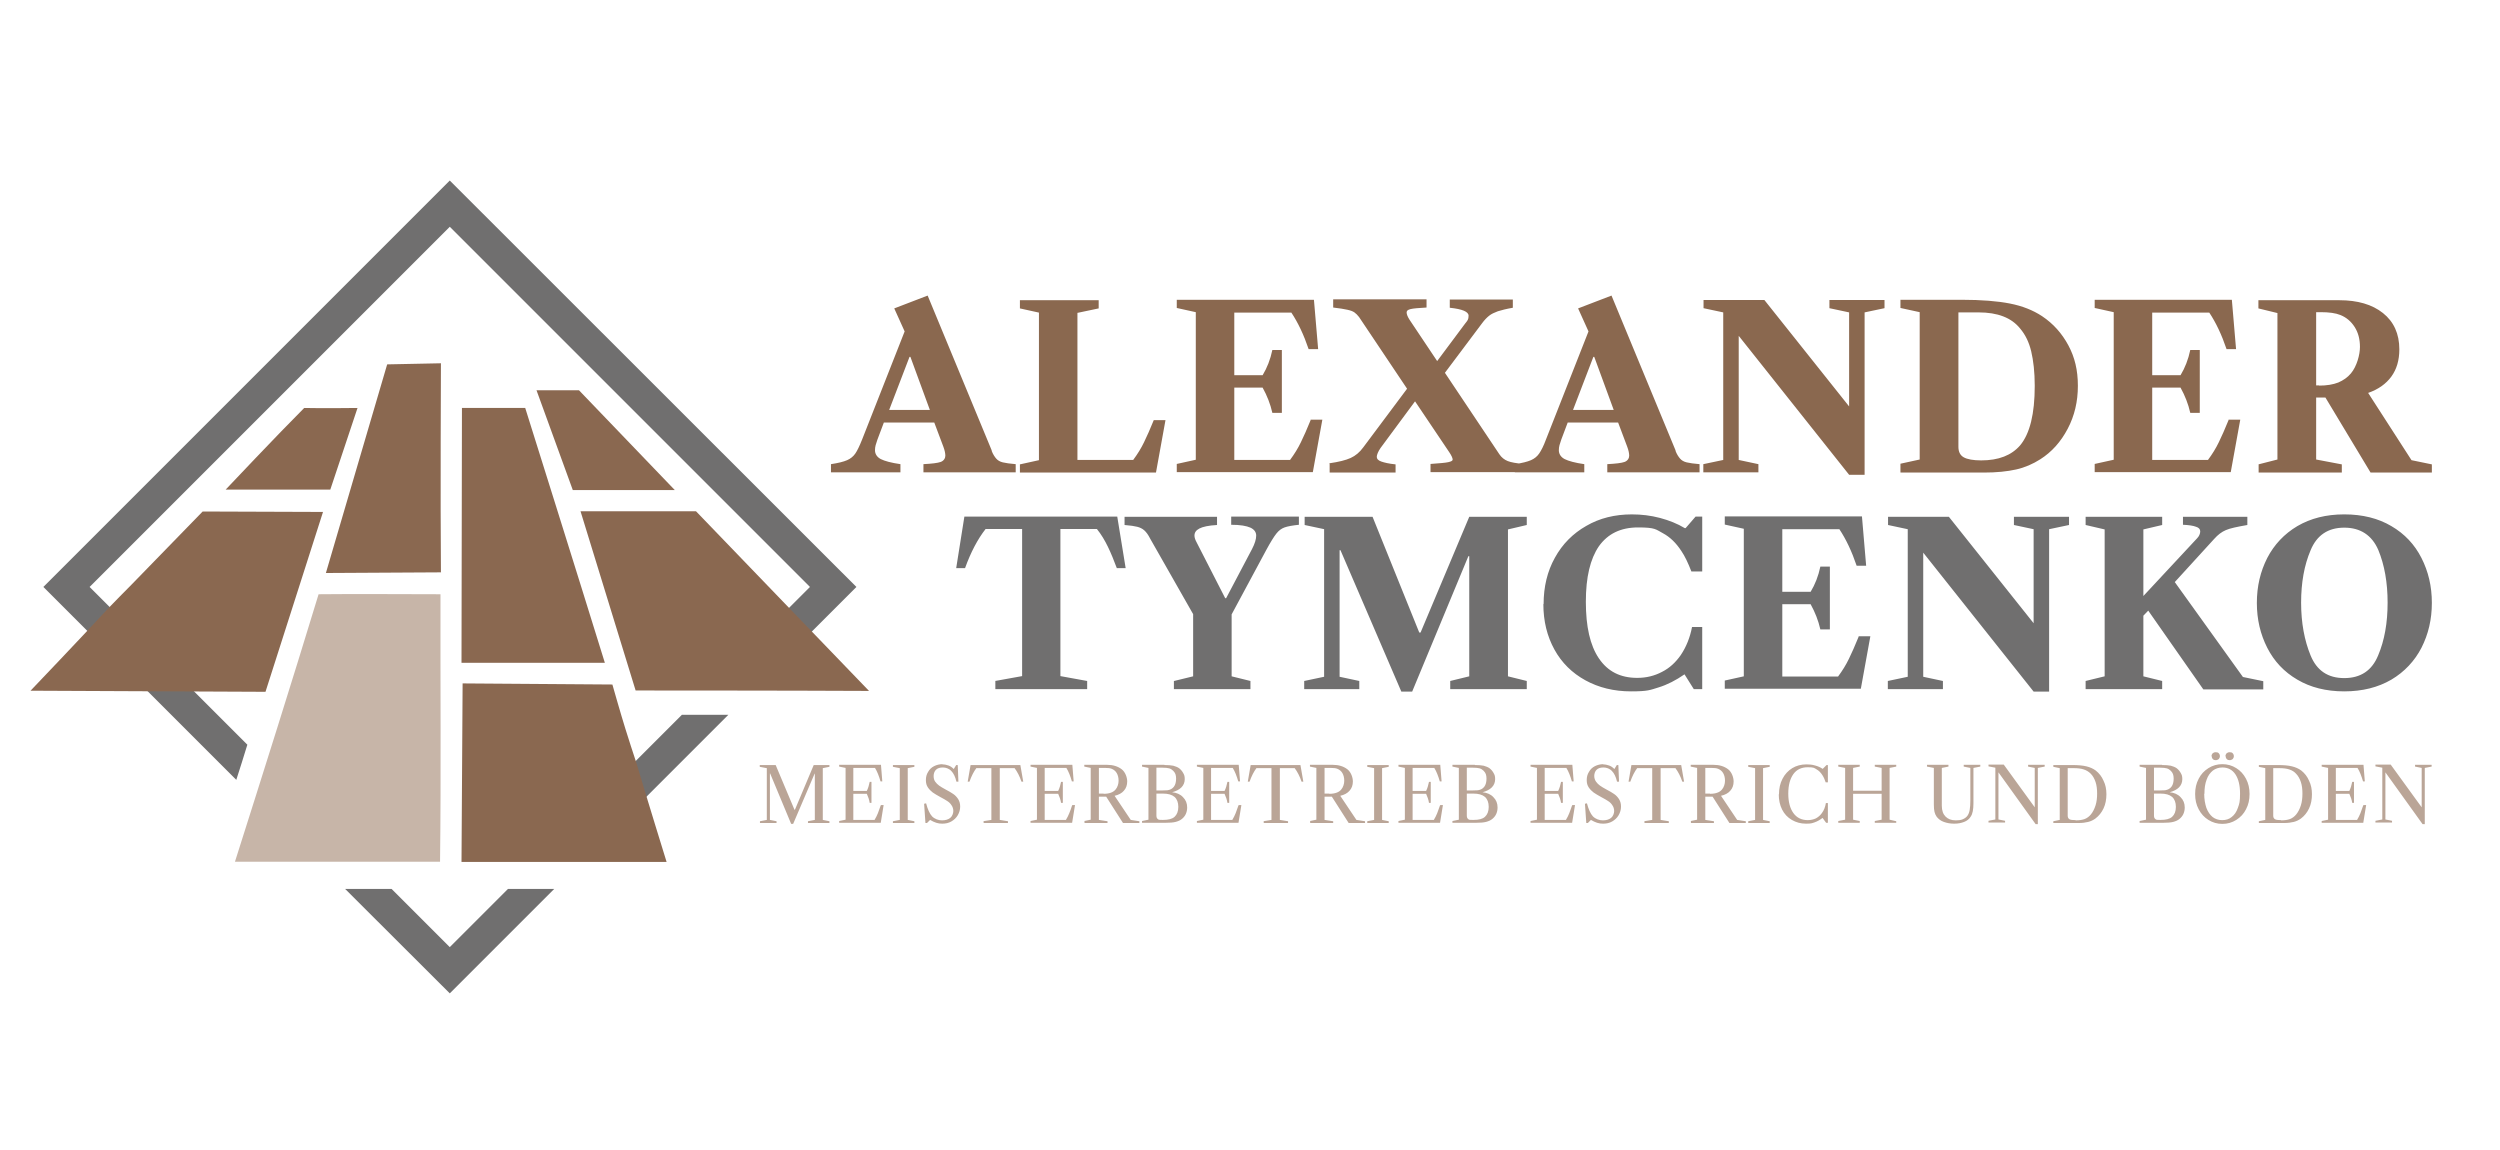
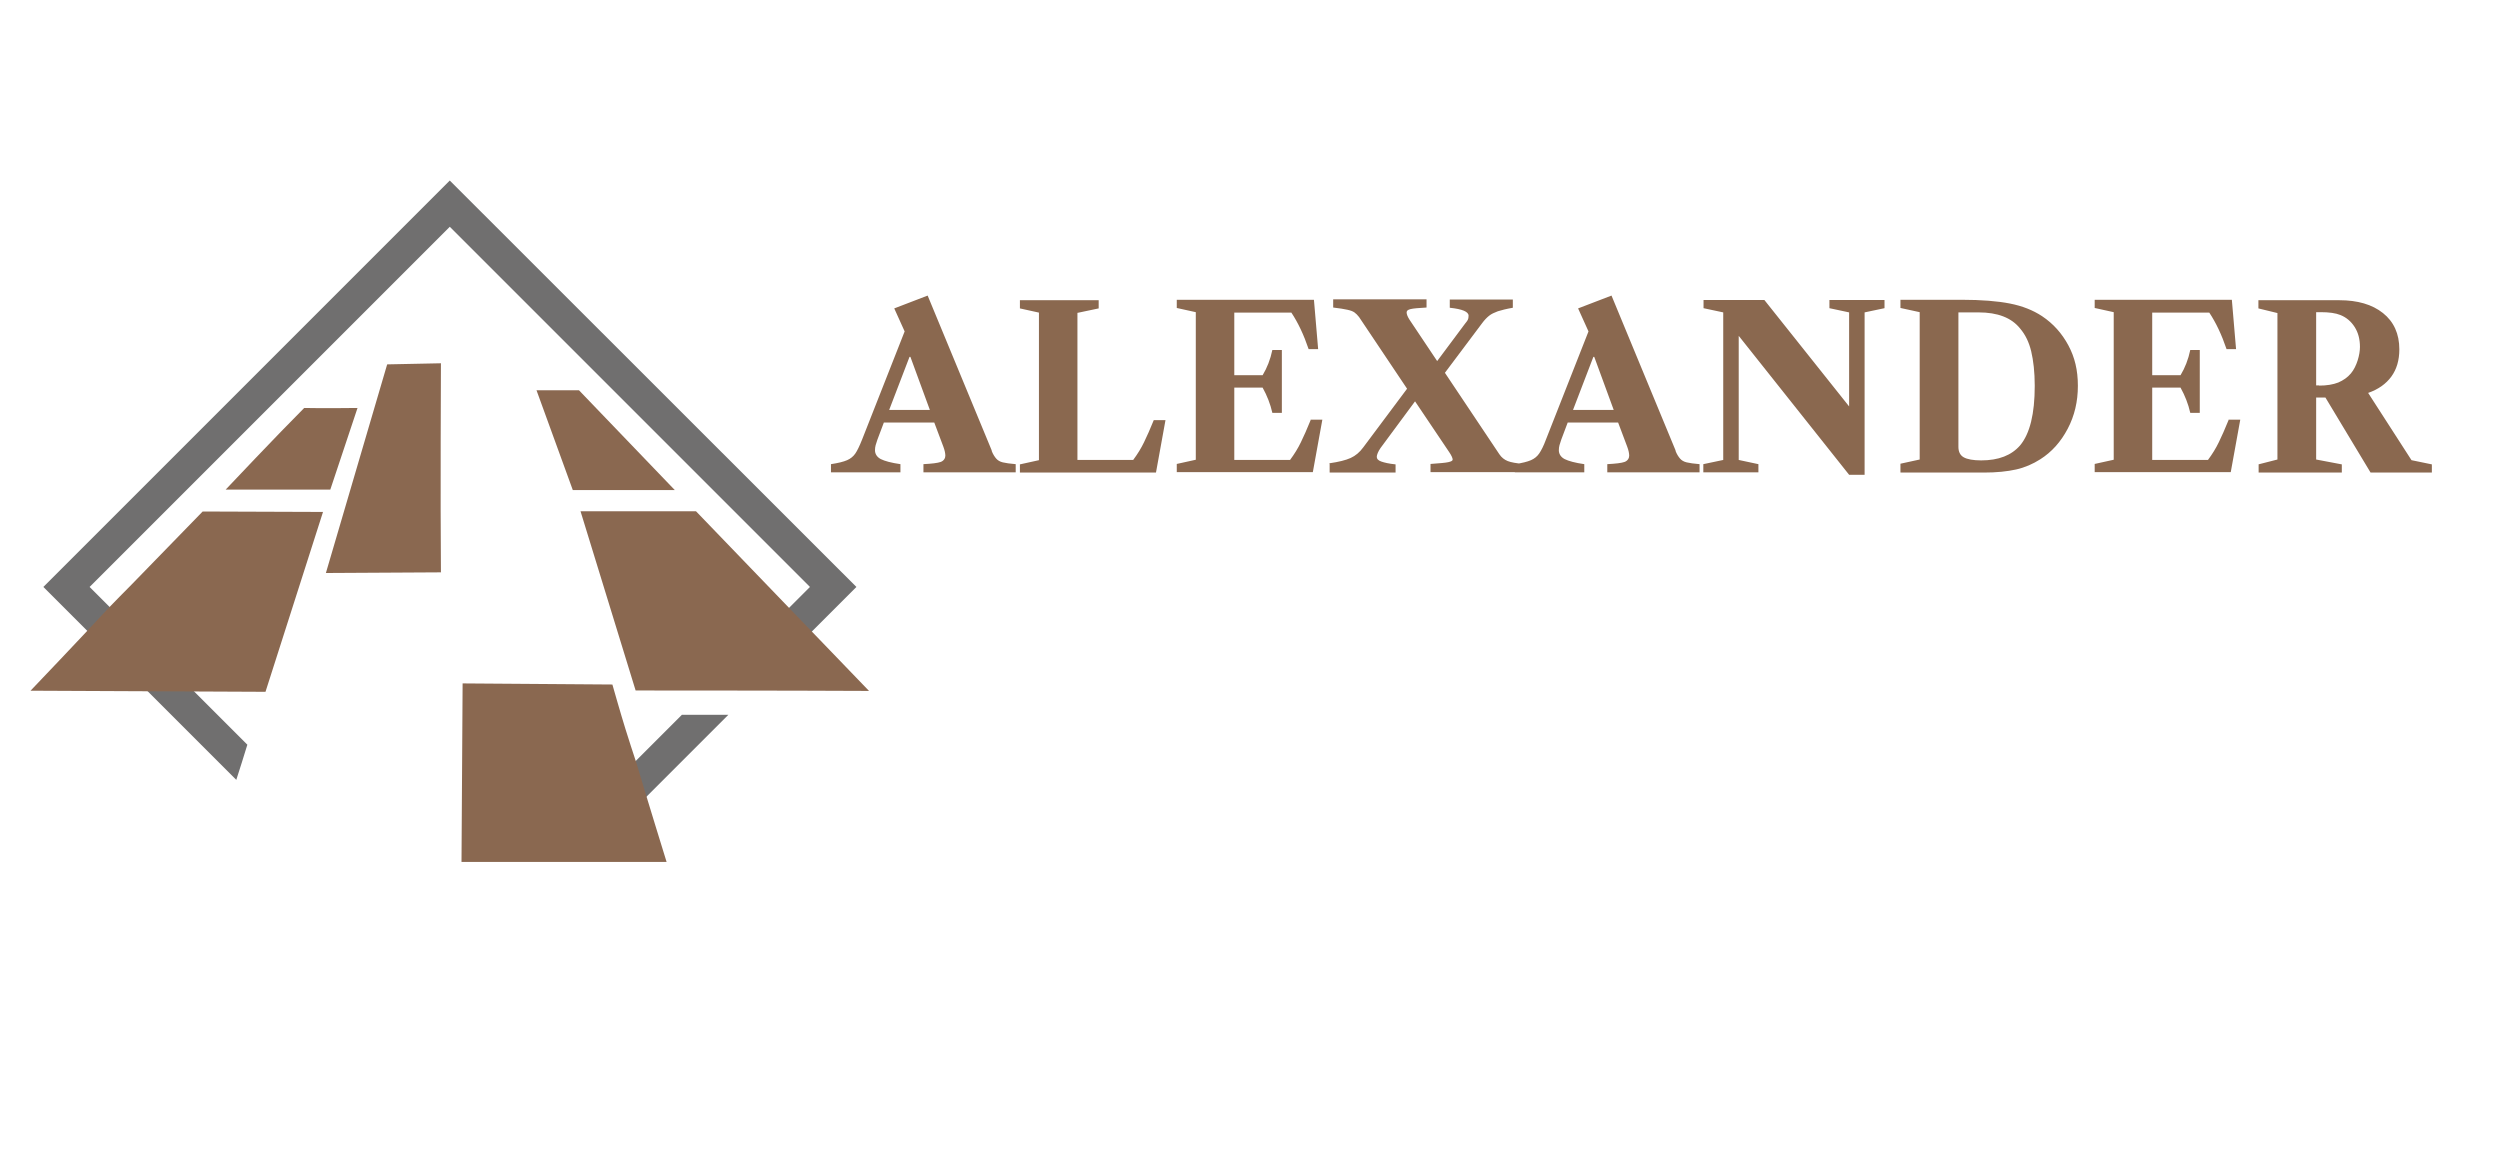
<svg xmlns="http://www.w3.org/2000/svg" id="Ebene_1" version="1.1" viewBox="0 0 1130 520">
  <defs>
    <style>
      .st0 {
        fill: none;
      }

      .st1 {
        fill: #c7b5a8;
      }

      .st2 {
        fill: #baa597;
      }

      .st3 {
        fill: #8a684f;
      }

      .st4 {
        fill: #8a6850;
      }

      .st5 {
        fill: #706f6f;
      }

      .st6 {
        clip-path: url(#clippath);
      }
    </style>
    <clipPath id="clippath">
      <rect class="st0" x="-14" y="81.7" width="1113.1" height="367.3" />
    </clipPath>
  </defs>
-   <path class="st5" d="M449.9,307.8v3.7h41.5v-3.7l-12.1-2.2v-66.5h16.5c2,2.5,3.6,5.2,5,8.1,1.4,2.9,2.7,6.1,4,9.6h4l-3.8-23.3h-69.1l-3.7,23.3h4c2.6-7.2,5.7-13.1,9.3-17.7h16.5v66.5l-12.2,2.2h0ZM530.6,307.8v3.7h34.6v-3.7l-8.5-2.1v-28l15.7-29.2c1.9-3.5,3.4-5.9,4.5-7.3,1.1-1.4,2.3-2.3,3.7-2.8s3.6-.9,6.5-1.2v-3.7h-30.6v3.7c4.1,0,6.9.5,8.7,1.3,1.7.8,2.6,2,2.6,3.6s-.6,3.6-1.9,6.1l-11.7,22.2h-.4l-13-25.4c-.6-1.1-.9-2.1-.9-2.9,0-1.4.7-2.4,2.2-3.2,1.5-.8,4.2-1.4,8-1.6v-3.7h-41.8v3.7c2.6.2,4.5.5,5.7.8,1.2.3,2.3.8,3.2,1.6.9.8,1.8,2,2.7,3.8l19.4,34.1v28.1l-8.6,2.1h0ZM598.5,239.2v66.7l-9,1.9v3.7h24.9v-3.7l-8.9-1.9v-57.2h.4l27.5,63.9h4.9l25.4-61.2h.4v54.3l-8.6,2.1v3.7h34.6v-3.7l-8.5-2.1v-66.4l8.5-2v-3.7h-26l-22,52.3h-.6l-21.1-52.3h-30.7v3.7l8.9,1.9h0ZM697.6,273c0,7.8,1.7,14.6,5,20.6,3.3,6,8,10.6,14,13.9,6,3.3,12.9,5,20.6,5s8.6-.6,12.5-1.8c3.9-1.2,7.8-3.2,11.7-5.9l4.2,6.7h3.8v-28.1h-4.6c-.9,4.7-2.6,9-5.1,12.7-2.3,3.3-5.1,5.9-8.5,7.6-3.4,1.8-7.1,2.7-11.2,2.7-7.6,0-13.3-2.9-17.3-8.8-4-5.9-5.9-14.4-5.9-25.6s2-19.4,5.9-25.1c4-5.6,9.8-8.5,17.7-8.5s8,.9,11.2,2.6c3.2,1.7,6,4.4,8.4,8.1,1.5,2.2,3,5.3,4.5,9.2h4.9v-24.8h-3l-4.5,5.2h-.4c-3.3-2-7.1-3.5-11.2-4.6-4.2-1.1-8.4-1.6-12.7-1.6-7.7,0-14.6,1.7-20.6,5.2-6,3.4-10.8,8.2-14.2,14.4-3.4,6.1-5.1,13.1-5.1,21h0ZM840.1,287.8c-1.6,4-3.1,7.3-4.4,10-1.3,2.7-2.9,5.3-4.9,8h-25.2v-32.7h12.8c2,3.6,3.5,7.4,4.4,11.4h4.3v-28.4h-4.3c-.9,4.3-2.4,8.1-4.4,11.4h-12.8v-28.3h25.8c3,4.5,5.6,10,7.8,16.5h4.3l-1.9-22.3h-62v3.7l8.6,1.9v66.7l-8.6,1.9v3.7h61.5l4.3-23.7h-5.3ZM926.2,312.6v-73.4l9-1.9v-3.7h-24.9v3.7l8.9,1.9v42.5l-38.3-48.1h-27.5v3.7l8.9,1.9v66.7l-9,1.9v3.7h24.9v-3.7l-8.9-1.9v-56.1l49.9,62.8h7ZM942.7,307.8v3.7h34.6v-3.7l-8.5-2.1v-27.4l2.2-2.3,24.9,35.6h27.1v-3.7l-9.2-1.9-30.8-42.9,17.8-19.5c1.7-1.9,3.4-3.2,5.3-4,1.8-.8,5.1-1.5,9.7-2.3v-3.7h-29.1v3.6c2.6.1,4.6.4,5.9.9,1.3.4,1.9,1.1,1.9,2.1s-.5,2.2-1.4,3.1l-24.3,26.1v-30.1l8.5-2v-3.7h-34.6v3.7l8.6,2v66.4l-8.6,2.1h0ZM1059.6,232.5c-8.2,0-15.2,1.8-21.2,5.3-5.9,3.5-10.5,8.4-13.6,14.4-3.1,6.1-4.7,12.8-4.7,20.3s1.6,14.2,4.7,20.3c3.1,6.1,7.6,10.9,13.6,14.4,5.9,3.5,13,5.3,21.2,5.3s15.3-1.8,21.3-5.3c5.9-3.5,10.5-8.4,13.6-14.4,3.1-6.1,4.7-12.8,4.7-20.3s-1.6-14.2-4.7-20.3c-3.1-6.1-7.6-10.9-13.6-14.4-5.9-3.5-13-5.3-21.3-5.3h0ZM1040.1,272.5c0-9.1,1.4-17,4.3-23.8,2.8-6.8,7.9-10.2,15.2-10.2s12.5,3.4,15.4,10.1c2.8,6.8,4.2,14.7,4.2,23.8s-1.4,17.1-4.3,23.9c-2.8,6.8-7.9,10.2-15.3,10.2s-12.4-3.4-15.2-10.2c-2.8-6.8-4.3-14.8-4.3-23.9h0Z" />
  <path class="st3" d="M448.3,203.7l-29-70.1-15.1,5.8,4.7,10.4-19.2,48.8c-1.2,3-2.2,5.1-3.1,6.4s-2.1,2.3-3.7,3c-1.6.7-4,1.3-7.3,1.8v3.7h31.4v-3.7c-4.2-.6-7.1-1.4-8.9-2.3-1.7-.9-2.6-2.3-2.6-4s.4-2.7,1.1-4.8l2.9-7.7h22.8l4.1,10.9c.6,1.6.9,3,.9,4.1s-.7,2.3-2.1,2.8c-1.4.5-4,.8-7.8,1v3.7h41.7v-3.7c-2.6-.2-4.5-.5-5.8-.8-1.3-.3-2.3-.9-3-1.7-.7-.8-1.5-2-2.1-3.6h0ZM401.9,185.3l9.2-24h.4l8.8,24h-18.4ZM487.1,141.4l9.5-2v-3.7h-35.6v3.7l8.6,1.9v66.7l-8.6,1.9v3.7h61.5l4.3-23.7h-5.3c-1.6,4-3.1,7.3-4.4,10-1.3,2.7-2.9,5.3-4.9,8h-25.2v-66.5h0ZM592.4,189.9c-1.6,4-3.1,7.3-4.4,10-1.3,2.7-2.9,5.3-4.9,8h-25.2v-32.7h12.8c2,3.6,3.5,7.4,4.4,11.4h4.3v-28.4h-4.3c-.9,4.3-2.4,8.1-4.4,11.4h-12.8v-28.3h25.8c3,4.5,5.6,10,7.8,16.5h4.3l-1.9-22.3h-62v3.7l8.6,1.9v66.7l-8.6,1.9v3.7h61.5l4.3-23.7h-5.3ZM601,209.9v3.7h29.8v-3.7c-3-.3-5.1-.8-6.5-1.3-1.4-.5-2-1.2-2-2.1s.6-2.4,1.7-4l15.6-21.1,15.4,22.9c1.1,1.6,1.6,2.8,1.6,3.4s-.7.9-2,1.2c-1.3.3-4,.5-8,.8v3.7h42v-3.7c-3.2-.3-5.6-.7-7.1-1.3-1.5-.6-2.8-1.6-3.8-3.1l-24.6-36.8,16.8-22.4c1.1-1.5,2.2-2.6,3.2-3.4,1-.8,2.3-1.4,3.9-2,1.6-.5,3.9-1.1,6.8-1.6v-3.7h-28.5v3.7c5.7.6,8.5,1.8,8.5,3.6s-.5,2.2-1.6,3.6l-12.6,16.9-12.5-18.7c-.9-1.4-1.3-2.5-1.3-3.3s.6-1.2,1.8-1.5c1.2-.3,3.6-.5,7.2-.7v-3.7h-42.2v3.7c2.8.3,5,.7,6.4,1,1.4.3,2.5.7,3.2,1.2.7.5,1.4,1.2,2.1,2.1l21.7,32.4-19.8,26.5c-1.6,2.2-3.5,3.8-5.7,4.8-2.2,1-5.4,1.8-9.6,2.4h0ZM757.4,203.7l-29-70.1-15.1,5.8,4.7,10.4-19.2,48.8c-1.1,3-2.2,5.1-3.1,6.4-.9,1.3-2.1,2.3-3.7,3-1.6.7-4,1.3-7.3,1.8v3.7h31.4v-3.7c-4.2-.6-7.1-1.4-8.9-2.3-1.7-.9-2.6-2.3-2.6-4s.4-2.7,1.1-4.8l2.9-7.7h22.8l4.1,10.9c.6,1.6.9,3,.9,4.1s-.7,2.3-2.1,2.8c-1.4.5-4,.8-7.8,1v3.7h41.7v-3.7c-2.6-.2-4.5-.5-5.8-.8-1.3-.3-2.3-.9-3-1.7-.7-.8-1.5-2-2.1-3.6h0ZM711,185.3l9.2-24h.4l8.8,24h-18.4ZM842.8,214.6v-73.4l9-1.9v-3.7h-24.9v3.7l8.9,1.9v42.5l-38.3-48.1h-27.5v3.7l8.9,1.9v66.7l-9,1.9v3.7h24.9v-3.7l-8.9-1.9v-56.1l49.9,62.8h7ZM859.1,213.6h37.6c5.7,0,10.6-.5,14.6-1.4,4-.9,7.6-2.5,10.9-4.6,5.2-3.3,9.3-7.9,12.4-13.8,3.1-5.9,4.6-12.3,4.6-19.4s-1.4-12.9-4.3-18.3c-2.9-5.4-6.8-9.8-11.9-13.2-4.1-2.7-8.9-4.6-14.5-5.7-5.6-1.1-12.9-1.7-21.8-1.7h-27.7v3.7l8.7,1.9v66.6l-8.7,1.9v3.9h0ZM895.5,208.1c-3.6,0-6.3-.5-7.9-1.4-1.6-.9-2.4-2.5-2.4-4.7v-60.8h9.1c8.6,0,14.9,2.4,18.8,7.3,2.3,2.7,4,6.1,5,10.3,1,4.2,1.6,9.4,1.6,15.6,0,12.7-2.2,21.6-6.6,26.9-3.9,4.5-9.7,6.8-17.6,6.8h0ZM1007.3,189.9c-1.6,4-3.1,7.3-4.4,10-1.3,2.7-2.9,5.3-4.9,8h-25.2v-32.7h12.8c2,3.6,3.5,7.4,4.4,11.4h4.3v-28.4h-4.3c-.9,4.3-2.4,8.1-4.4,11.4h-12.8v-28.3h25.8c3,4.5,5.6,10,7.8,16.5h4.3l-1.9-22.3h-62v3.7l8.6,1.9v66.7l-8.6,1.9v3.7h61.5l4.3-23.7h-5.3ZM1020.9,209.9v3.7h37.6v-3.7l-11.6-2.2v-28h4.2l20.4,33.9h27.7v-3.7l-9.2-1.9-19.6-30.4c4.6-1.6,8.1-4.1,10.5-7.4,2.4-3.3,3.6-7.4,3.6-12.3,0-7-2.5-12.5-7.4-16.4-4.9-3.9-11.5-5.8-19.7-5.8h-36.6v3.7l8.6,2.1v66.2l-8.6,2.2h0ZM1048.3,174.2h-1.4v-33.1h2.1c3.7,0,6.7.4,8.9,1.3,2.7,1.1,4.8,2.9,6.4,5.4,1.6,2.5,2.4,5.5,2.4,9s-1.4,8.8-4.1,12c-1.5,1.8-3.4,3.1-5.7,4.1-2.3.9-5.2,1.4-8.7,1.4h0Z" />
-   <path class="st2" d="M346.6,347.2v23.4l-3.1.6v.8h7.5v-.8l-3-.6v-21h.1l9.5,22.8h.9l9.7-22.7h.1v20.9l-3.1.6v.8h9.7v-.8l-3-.6v-23.4l3-.6v-.8h-7.1l-8.5,20.2h-.2l-8.5-20.2h-7.2v.8l3.1.6h0ZM398.1,364c-.5,1.5-1,2.7-1.3,3.6-.4,1-.9,2-1.5,3h-9.6v-11.8h6.1c.6,1.3,1.1,2.7,1.3,4.1h.8v-9.5h-.8c-.3,1.5-.7,2.9-1.3,4.1h-6.1v-10.4h9.8c1,1.6,1.8,3.7,2.5,6.1h.8l-.6-7.5h-18.9v.8l2.9.6v23.4l-2.9.6v.8h18.8l1.3-8h-1.1ZM406.7,347.2v23.4l-3.1.6v.8h9.7v-.8l-3-.6v-23.4l3-.6v-.8h-9.7v.8l3.1.6h0ZM426.1,345.4c-1.4,0-2.7.3-3.9.9-1.2.6-2.1,1.5-2.7,2.6-.7,1.1-1,2.3-1,3.7s.3,2.4.9,3.3c.6.9,1.4,1.7,2.2,2.3.9.6,2,1.3,3.5,2.1,1.3.7,2.4,1.3,3.1,1.8.8.5,1.4,1.1,1.9,1.9.5.7.8,1.6.8,2.6s-.5,2.4-1.4,3.1c-.9.7-2.1,1.1-3.7,1.1s-3.3-.6-4.5-1.8c-1.1-1.2-2-3.2-2.7-5.9l-.9.2.6,8.7h.7l1.4-1.4c1,.6,1.9,1,2.8,1.3.9.3,1.8.4,2.7.4,1.5,0,2.9-.3,4.1-1,1.2-.7,2.2-1.6,2.9-2.8.7-1.2,1.1-2.5,1.1-3.9s-.3-2.4-.9-3.4c-.6-.9-1.3-1.7-2.2-2.3-.9-.6-2-1.3-3.4-2-1.3-.7-2.3-1.3-3-1.8-.7-.5-1.3-1.1-1.8-1.8-.5-.7-.7-1.6-.7-2.6s.4-2.2,1.1-2.8c.7-.7,1.8-1,3.1-1s2.8.5,3.8,1.6c1,1,1.8,2.6,2.3,4.8h.9l-.3-7.5h-.7l-1.1,1.8c-.7-.7-1.5-1.3-2.4-1.6-.8-.3-1.8-.5-2.8-.5h0ZM444.6,371.2v.8h11v-.8l-3.7-.6v-23.4h6.7c1.2,1.6,2.3,3.7,3.1,6.1h.8l-1.3-7.5h-22.5l-1.3,7.5h.8c.9-2.5,1.9-4.5,3.1-6.1h6.8v23.4l-3.8.6h0ZM484.6,364c-.5,1.5-.9,2.7-1.3,3.6-.4,1-.9,2-1.5,3h-9.6v-11.8h6.1c.6,1.3,1.1,2.7,1.3,4.1h.8v-9.5h-.8c-.3,1.5-.7,2.9-1.3,4.1h-6.1v-10.4h9.8c1,1.6,1.8,3.7,2.5,6.1h.8l-.6-7.5h-18.9v.8l2.9.6v23.4l-2.9.6v.8h18.8l1.3-8h-1.1ZM490.2,371.2v.8h10.4v-.8l-3.9-.6v-10.5h3.3l7.6,11.9h7.4v-.8l-3.9-.6-7.3-10.9c1.8-.4,3.3-1.2,4.2-2.3,1-1.1,1.5-2.5,1.5-4.2s-.8-4.2-2.5-5.5c-1.7-1.3-3.9-2-6.6-2h-10.3v.8l2.9.6v23.4l-2.9.6h0ZM498.9,358.7h-2.2v-11.6h2.8c1.3,0,2.3.1,3,.4,1,.4,1.8,1.1,2.3,2,.5.9.8,2,.8,3.4s-.5,3-1.4,4c-.5.6-1.2,1.1-2.1,1.4-.8.3-1.9.5-3.3.5h0ZM526.3,345.7h-10.1v.8l2.9.6v23.4l-2.9.6v.8h10.7c1.8,0,3.3-.1,4.5-.4,1.1-.3,2.1-.7,2.9-1.4.7-.6,1.3-1.3,1.7-2.2.4-.9.6-1.9.6-2.9,0-1.9-.6-3.4-1.9-4.7-1.2-1.3-2.9-2-4.9-2.2h0c1.8-.5,3.2-1.2,4.2-2.2,1-1,1.5-2.3,1.5-3.7s-.2-1.9-.7-2.8c-.5-.9-1.1-1.6-1.9-2.2-.7-.5-1.6-.8-2.6-1.1-1-.2-2.3-.3-3.9-.3h0ZM522.7,357.3v-10.3h2.9c1.2,0,2.2.1,2.9.3.7.2,1.3.6,1.8,1.1.5.5.8,1,1,1.5.2.6.3,1.2.3,2,0,1.5-.3,2.8-1,3.7-.7.9-1.6,1.4-2.9,1.6-.7,0-1.7.1-2.9.1h-2.1ZM522.7,358.7h2.9c2.4,0,4.1.5,5.3,1.5,1.1,1,1.7,2.5,1.7,4.5s-.6,3.5-1.7,4.5c-1.1,1-2.9,1.4-5.2,1.4s-1.9-.1-2.4-.4c-.4-.3-.6-.8-.6-1.6v-9.9h0ZM559.8,364c-.5,1.5-1,2.7-1.3,3.6-.4,1-.9,2-1.5,3h-9.6v-11.8h6.1c.6,1.3,1.1,2.7,1.3,4.1h.8v-9.5h-.8c-.3,1.5-.7,2.9-1.3,4.1h-6.1v-10.4h9.8c1,1.6,1.8,3.7,2.5,6.1h.8l-.6-7.5h-18.9v.8l2.9.6v23.4l-2.9.6v.8h18.8l1.3-8h-1.1ZM571.2,371.2v.8h11v-.8l-3.7-.6v-23.4h6.7c1.2,1.6,2.3,3.7,3.1,6.1h.8l-1.3-7.5h-22.5l-1.3,7.5h.8c.9-2.5,1.9-4.5,3.1-6.1h6.8v23.4l-3.7.6h0ZM592.2,371.2v.8h10.4v-.8l-3.9-.6v-10.5h3.3l7.6,11.9h7.4v-.8l-3.9-.6-7.3-10.9c1.8-.4,3.3-1.2,4.2-2.3,1-1.1,1.5-2.5,1.5-4.2s-.8-4.2-2.5-5.5c-1.7-1.3-3.9-2-6.6-2h-10.3v.8l2.9.6v23.4l-2.9.6h0ZM600.9,358.7h-2.2v-11.6h2.8c1.3,0,2.3.1,3,.4,1,.4,1.8,1.1,2.3,2,.5.9.8,2,.8,3.4s-.5,3-1.4,4c-.5.6-1.2,1.1-2.1,1.4-.8.3-1.9.5-3.3.5h0ZM621.1,347.2v23.4l-3.1.6v.8h9.7v-.8l-3-.6v-23.4l3-.6v-.8h-9.7v.8l3.1.6h0ZM650.9,364c-.5,1.5-1,2.7-1.3,3.6-.4,1-.9,2-1.5,3h-9.6v-11.8h6.1c.6,1.3,1.1,2.7,1.3,4.1h.8v-9.5h-.8c-.3,1.5-.7,2.9-1.3,4.1h-6.1v-10.4h9.8c1,1.6,1.8,3.7,2.5,6.1h.8l-.6-7.5h-18.9v.8l2.9.6v23.4l-2.9.6v.8h18.8l1.3-8h-1.1ZM666.6,345.7h-10.1v.8l2.9.6v23.4l-2.9.6v.8h10.7c1.8,0,3.3-.1,4.5-.4,1.1-.3,2.1-.7,2.9-1.4.7-.6,1.3-1.3,1.7-2.2.4-.9.6-1.9.6-2.9,0-1.9-.6-3.4-1.9-4.7-1.2-1.3-2.9-2-4.9-2.2h0c1.8-.5,3.2-1.2,4.2-2.2,1-1,1.5-2.3,1.5-3.7s-.2-1.9-.7-2.8c-.5-.9-1.1-1.6-1.9-2.2-.7-.5-1.6-.8-2.6-1.1-1-.2-2.3-.3-3.9-.3h0ZM663,357.3v-10.3h2.9c1.2,0,2.2.1,2.9.3.7.2,1.3.6,1.8,1.1.5.5.8,1,1,1.5.2.6.3,1.2.3,2,0,1.5-.3,2.8-1,3.7-.7.9-1.6,1.4-2.9,1.6-.8,0-1.7.1-2.9.1h-2.1ZM663,358.7h2.9c2.4,0,4.1.5,5.3,1.5,1.1,1,1.7,2.5,1.7,4.5s-.6,3.5-1.7,4.5c-1.1,1-2.8,1.4-5.2,1.4s-1.9-.1-2.4-.4c-.4-.3-.6-.8-.6-1.6v-9.9h0ZM710.6,364c-.5,1.5-1,2.7-1.3,3.6-.4,1-.9,2-1.5,3h-9.6v-11.8h6.1c.6,1.3,1.1,2.7,1.3,4.1h.8v-9.5h-.8c-.3,1.5-.7,2.9-1.3,4.1h-6.1v-10.4h9.8c1,1.6,1.8,3.7,2.5,6.1h.8l-.6-7.5h-18.9v.8l2.9.6v23.4l-2.9.6v.8h18.8l1.3-8h-1.1ZM724.8,345.4c-1.4,0-2.7.3-3.9.9-1.2.6-2.1,1.5-2.7,2.6-.7,1.1-1,2.3-1,3.7s.3,2.4.9,3.3c.6.9,1.4,1.7,2.2,2.3.9.6,2,1.3,3.5,2.1,1.3.7,2.4,1.3,3.1,1.8.8.5,1.4,1.1,1.9,1.9.5.7.8,1.6.8,2.6s-.5,2.4-1.4,3.1c-.9.7-2.1,1.1-3.7,1.1s-3.3-.6-4.5-1.8c-1.1-1.2-2-3.2-2.7-5.9l-.9.2.6,8.7h.7l1.4-1.4c1,.6,1.9,1,2.8,1.3.9.3,1.8.4,2.7.4,1.5,0,2.9-.3,4.1-1,1.2-.7,2.2-1.6,2.9-2.8.7-1.2,1.1-2.5,1.1-3.9s-.3-2.4-.9-3.4c-.6-.9-1.3-1.7-2.2-2.3-.9-.6-2-1.3-3.4-2-1.3-.7-2.3-1.3-3-1.8-.7-.5-1.3-1.1-1.8-1.8-.5-.7-.8-1.6-.8-2.6s.4-2.2,1.1-2.8c.7-.7,1.8-1,3.1-1s2.8.5,3.8,1.6c1,1,1.8,2.6,2.3,4.8h.9l-.3-7.5h-.7l-1.1,1.8c-.7-.7-1.5-1.3-2.4-1.6-.8-.3-1.8-.5-2.8-.5h0ZM743.3,371.2v.8h11v-.8l-3.7-.6v-23.4h6.7c1.2,1.6,2.3,3.7,3.1,6.1h.8l-1.3-7.5h-22.5l-1.3,7.5h.8c.9-2.5,1.9-4.5,3.1-6.1h6.8v23.4l-3.7.6h0ZM764.3,371.2v.8h10.4v-.8l-3.9-.6v-10.5h3.3l7.6,11.9h7.4v-.8l-3.9-.6-7.3-10.9c1.8-.4,3.3-1.2,4.2-2.3,1-1.1,1.5-2.5,1.5-4.2s-.8-4.2-2.5-5.5c-1.7-1.3-3.9-2-6.6-2h-10.3v.8l2.9.6v23.4l-2.9.6h0ZM773,358.7h-2.2v-11.6h2.8c1.3,0,2.3.1,3,.4,1,.4,1.8,1.1,2.3,2,.5.9.8,2,.8,3.4s-.5,3-1.4,4c-.5.6-1.2,1.1-2.1,1.4-.8.3-1.9.5-3.3.5h0ZM793.3,347.2v23.4l-3.1.6v.8h9.7v-.8l-3-.6v-23.4l3-.6v-.8h-9.7v.8l3.1.6h0ZM804,359c0,2.6.5,4.9,1.5,6.9,1,2,2.5,3.6,4.4,4.7s4,1.7,6.4,1.7,2.7-.2,3.9-.6c1.2-.4,2.4-1.1,3.6-2l1.6,2.2h.8v-8.9h-.9c-.3,1.8-.9,3.3-1.8,4.5-.7,1-1.6,1.8-2.7,2.4-1.1.5-2.3.8-3.7.8-2.8,0-5-1.1-6.5-3.2-1.5-2.1-2.3-5-2.3-8.8s.8-6.7,2.3-8.8c1.5-2.1,3.7-3.1,6.5-3.1s2.9.3,3.9.9c1.1.6,2,1.5,2.8,2.8.6.9,1,2,1.4,3.1h1v-7.8h-.6l-1.7,1.7h-.1c-1-.7-2.2-1.2-3.4-1.5-1.3-.4-2.6-.5-3.9-.5-2.4,0-4.6.6-6.4,1.7s-3.4,2.8-4.4,4.8c-1.1,2.1-1.6,4.4-1.6,7.1h0ZM857.1,346.6v-.9h-9.7v.8l3.1.6v10.3h-12.9v-10.3l3-.6v-.8h-9.7v.8l3.1.6v23.4l-3.1.6v.8h9.7v-.8l-3-.6v-11.7h12.9v11.7l-3.1.6v.8h9.7v-.7l-3-.7v-23.4l3-.6h0ZM877.7,364.2v-17.1l3-.6v-.8h-9.7v.8l3.1.6v16.6c0,1.4.1,2.5.3,3.3.2.8.5,1.5,1,2.2.8,1,1.8,1.8,3.2,2.3,1.4.5,2.9.8,4.7.8s3.2-.3,4.5-.8c1.3-.5,2.3-1.3,2.9-2.3.5-.7.8-1.5,1-2.5.2-1,.3-2.2.3-3.6v-16l3.1-.6v-.8h-7.5v.8l3,.6v14.6c0,1.8-.1,3.3-.3,4.4-.2,1.1-.5,1.9-1,2.6-.5.7-1.2,1.2-2.1,1.6-.9.4-2,.5-3.2.5-2,0-3.5-.6-4.6-1.7s-1.7-2.7-1.7-4.9h0ZM921.1,372.6v-25.5l3.1-.6v-.8h-7.5v.8l3,.6v17.8l-14-19.3h-6.9v.8l3.1.6v23.4l-3.1.6v.8h7.5v-.8l-3-.6v-21.3l16.8,23.4h1.1ZM928.2,372h11.4c1.7,0,3.1-.2,4.3-.5,1.2-.3,2.2-.8,3.2-1.5,1.6-1.2,2.8-2.7,3.7-4.6.9-1.9,1.3-4.1,1.3-6.4s-.4-4.3-1.3-6.1c-.8-1.9-2-3.4-3.5-4.6-1.2-.9-2.6-1.5-4.2-1.9-1.6-.4-3.8-.6-6.5-.6h-8.5v.8l2.9.6v23.4l-2.9.6v.8h0ZM938.2,370.7c-1.3,0-2.3-.1-2.8-.4-.5-.3-.8-.8-.8-1.6v-21.5h2.7c1.9,0,3.4.2,4.6.6,1.2.4,2.2,1,3.1,1.9,1,1,1.7,2.3,2.2,3.8.5,1.5.7,3.2.7,5.2s-.2,3.7-.7,5.3c-.5,1.6-1.2,3-2.1,4.1-.8,1-1.8,1.7-2.8,2.1-1.1.4-2.4.6-4.1.6h0ZM977.2,345.7h-10.1v.8l2.9.6v23.4l-2.9.6v.8h10.7c1.8,0,3.3-.1,4.5-.4,1.1-.3,2.1-.7,2.9-1.4.7-.6,1.3-1.3,1.7-2.2.4-.9.6-1.9.6-2.9,0-1.9-.6-3.4-1.9-4.7-1.2-1.3-2.9-2-4.9-2.2h0c1.8-.5,3.2-1.2,4.2-2.2,1-1,1.5-2.3,1.5-3.7s-.2-1.9-.7-2.8c-.5-.9-1.1-1.6-1.9-2.2-.7-.5-1.6-.8-2.6-1.1-1-.2-2.3-.3-3.9-.3h0ZM973.6,357.3v-10.3h2.9c1.2,0,2.2.1,2.9.3.7.2,1.3.6,1.8,1.1.5.5.8,1,1,1.5.2.6.3,1.2.3,2,0,1.5-.3,2.8-1,3.7-.7.9-1.6,1.4-2.9,1.6-.7,0-1.7.1-2.9.1h-2.1ZM973.6,358.7h2.9c2.4,0,4.1.5,5.3,1.5,1.1,1,1.7,2.5,1.7,4.5s-.6,3.5-1.7,4.5c-1.1,1-2.9,1.4-5.2,1.4s-1.9-.1-2.4-.4c-.4-.3-.6-.8-.6-1.6v-9.9h0ZM1004.5,345.4c-2.3,0-4.4.6-6.3,1.8-1.9,1.2-3.4,2.8-4.4,4.8-1.1,2.1-1.6,4.3-1.6,6.9s.5,4.8,1.6,6.9c1.1,2.1,2.6,3.7,4.4,4.8,1.9,1.2,4,1.8,6.3,1.8s4.4-.6,6.3-1.8c1.9-1.2,3.4-2.8,4.4-4.8,1.1-2.1,1.6-4.3,1.6-6.9s-.5-4.8-1.6-6.9c-1.1-2.1-2.6-3.7-4.4-4.8-1.9-1.2-4-1.8-6.3-1.8h0ZM996.4,358.8c0-2.5.3-4.6,1-6.4.6-1.8,1.6-3.1,2.8-4.1,1.2-.9,2.7-1.4,4.3-1.4,2.5,0,4.5,1,5.9,3.1,1.4,2.1,2.1,5,2.1,8.7s-.3,4.6-1,6.5c-.6,1.8-1.6,3.2-2.8,4.1-1.2,1-2.6,1.4-4.3,1.4s-3.1-.5-4.3-1.4c-1.2-1-2.1-2.3-2.8-4.1-.6-1.8-1-3.9-1-6.4h0ZM999.7,341.8c0,.5.2,1,.5,1.3.4.4.8.5,1.3.5s1-.2,1.4-.5c.3-.4.5-.8.5-1.3s-.2-1-.5-1.3c-.3-.4-.8-.5-1.4-.5s-1,.2-1.4.5c-.3.4-.5.8-.5,1.3h0ZM1006,341.8c0,.5.2,1,.5,1.3.4.4.8.5,1.3.5s1-.2,1.4-.5c.3-.4.5-.8.5-1.3s-.2-1-.5-1.3c-.3-.4-.8-.5-1.4-.5s-1,.2-1.4.5c-.3.4-.5.8-.5,1.3h0ZM1021.1,372h11.4c1.7,0,3.1-.2,4.3-.5,1.2-.3,2.2-.8,3.2-1.5,1.6-1.2,2.8-2.7,3.7-4.6.9-1.9,1.3-4.1,1.3-6.4s-.4-4.3-1.3-6.1c-.8-1.9-2-3.4-3.5-4.6-1.2-.9-2.6-1.5-4.2-1.9-1.6-.4-3.8-.6-6.5-.6h-8.5v.8l2.9.6v23.4l-2.9.6v.8h0ZM1031.1,370.7c-1.3,0-2.3-.1-2.8-.4-.5-.3-.8-.8-.8-1.6v-21.5h2.7c1.9,0,3.4.2,4.6.6s2.2,1,3,1.9c1,1,1.7,2.3,2.2,3.8.5,1.5.7,3.2.7,5.2s-.2,3.7-.7,5.3c-.5,1.6-1.2,3-2.1,4.1-.8,1-1.8,1.7-2.8,2.1-1.1.4-2.4.6-4.1.6h0ZM1068.2,364c-.5,1.5-1,2.7-1.3,3.6-.4,1-.9,2-1.5,3h-9.6v-11.8h6.1c.6,1.3,1.1,2.7,1.3,4.1h.8v-9.5h-.8c-.3,1.5-.7,2.9-1.3,4.1h-6.1v-10.4h9.8c1,1.6,1.8,3.7,2.5,6.1h.8l-.6-7.5h-18.9v.8l2.9.6v23.4l-2.9.6v.8h18.8l1.3-8h-1.1ZM1096,372.6v-25.5l3.1-.6v-.8h-7.5v.8l3,.6v17.8l-14-19.3h-6.9v.8l3.1.6v23.4l-3.1.6v.8h7.5v-.8l-3-.6v-21.3l16.8,23.4h1.1Z" />
  <g class="st6">
-     <polygon class="st5" points="229.6 401.8 203.3 428.1 177 401.8 156 401.8 203.3 449 250.5 401.8 229.6 401.8 229.6 401.8" />
    <path class="st5" d="M366.1,265.3l-13.2,13.2,10.3,10.7,23.9-23.9L203.3,81.6,19.6,265.3l87.2,87.2c1.7-5.3,3.4-10.6,5-15.9l-71.3-71.3L203.3,102.5l162.8,162.8h0Z" />
  </g>
  <path class="st5" d="M308.3,323l-40.2,40.2v21l61.1-61.1c-7.7,0-14.9,0-20.9,0h0Z" />
  <path class="st4" d="M199.4,258.7l-52.1.3,27.7-94.3,24.3-.5s-.3,63,0,94.4h0Z" />
  <path class="st4" d="M392.8,312.3l-78.2-81.2h-52.2c0,0,24.9,81,24.9,81,0,0,70.4,0,105.6.2" />
  <path class="st4" d="M137.5,184.4c-12.1,12.1-35.5,36.9-35.5,36.9h47.3c0,0,12.3-36.9,12.3-36.9,0,0-16.5.2-24.1,0h0Z" />
-   <path class="st4" d="M273.4,299.6h-64.8l.2-115.2h28.6s24.1,76.7,36,115.2h0Z" />
  <path class="st4" d="M120,312.7l26-81.3-54.4-.2s-21.5,22.1-32.2,33.1c-3.5,3.5-7,7.1-10.5,10.7-11.6,12.6-35.1,37.2-35.1,37.2l106.2.5h0Z" />
-   <path class="st1" d="M198.9,389.6c.5-40.3.1-80.7.2-121-18.4,0-36.7-.2-55.1,0-12.3,40.4-25,80.6-37.8,120.9h92.7Z" />
  <path class="st4" d="M208.6,389.6h92.7s-9.2-29.7-13.6-44.6c-1.7-5.2-3.4-10.3-5-15.5-2.1-6.7-5.9-20.1-5.9-20.1l-67.7-.5-.5,80.8h0Z" />
  <polygon class="st4" points="261.7 176.4 242.5 176.4 258.9 221.5 305 221.5 261.7 176.4 261.7 176.4" />
</svg>